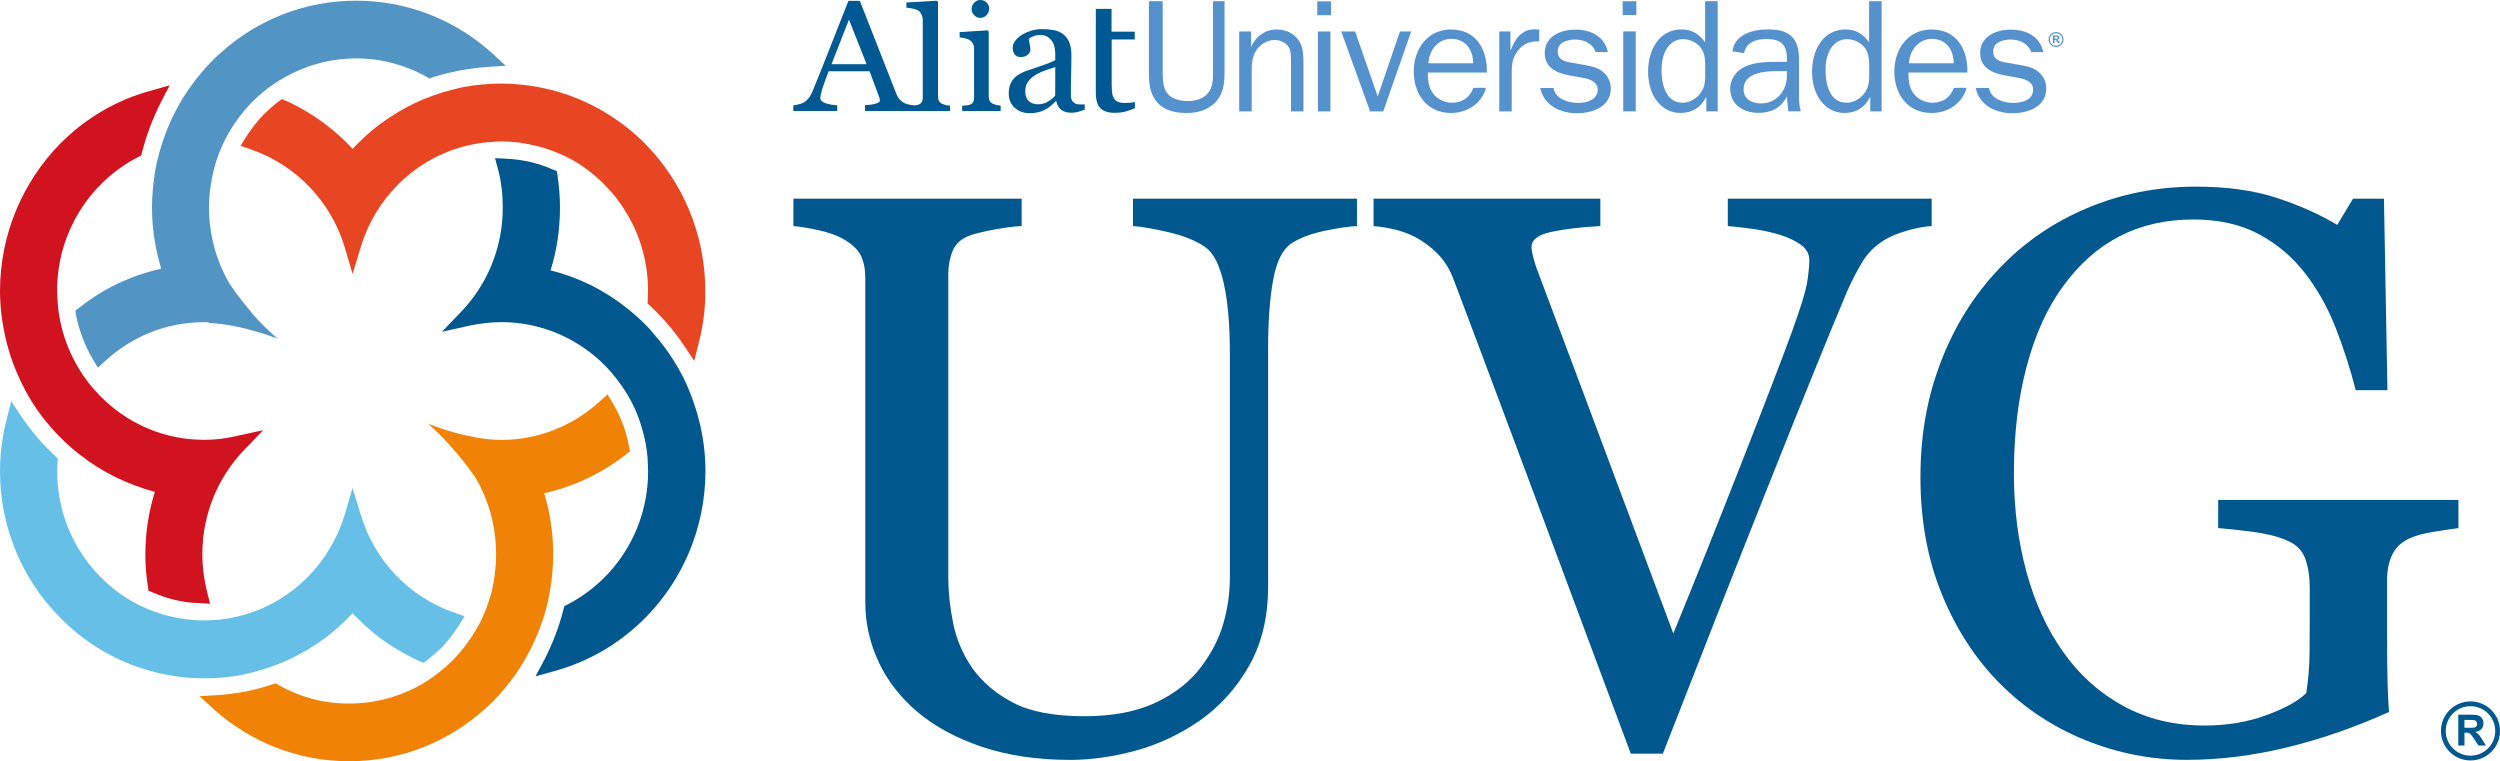
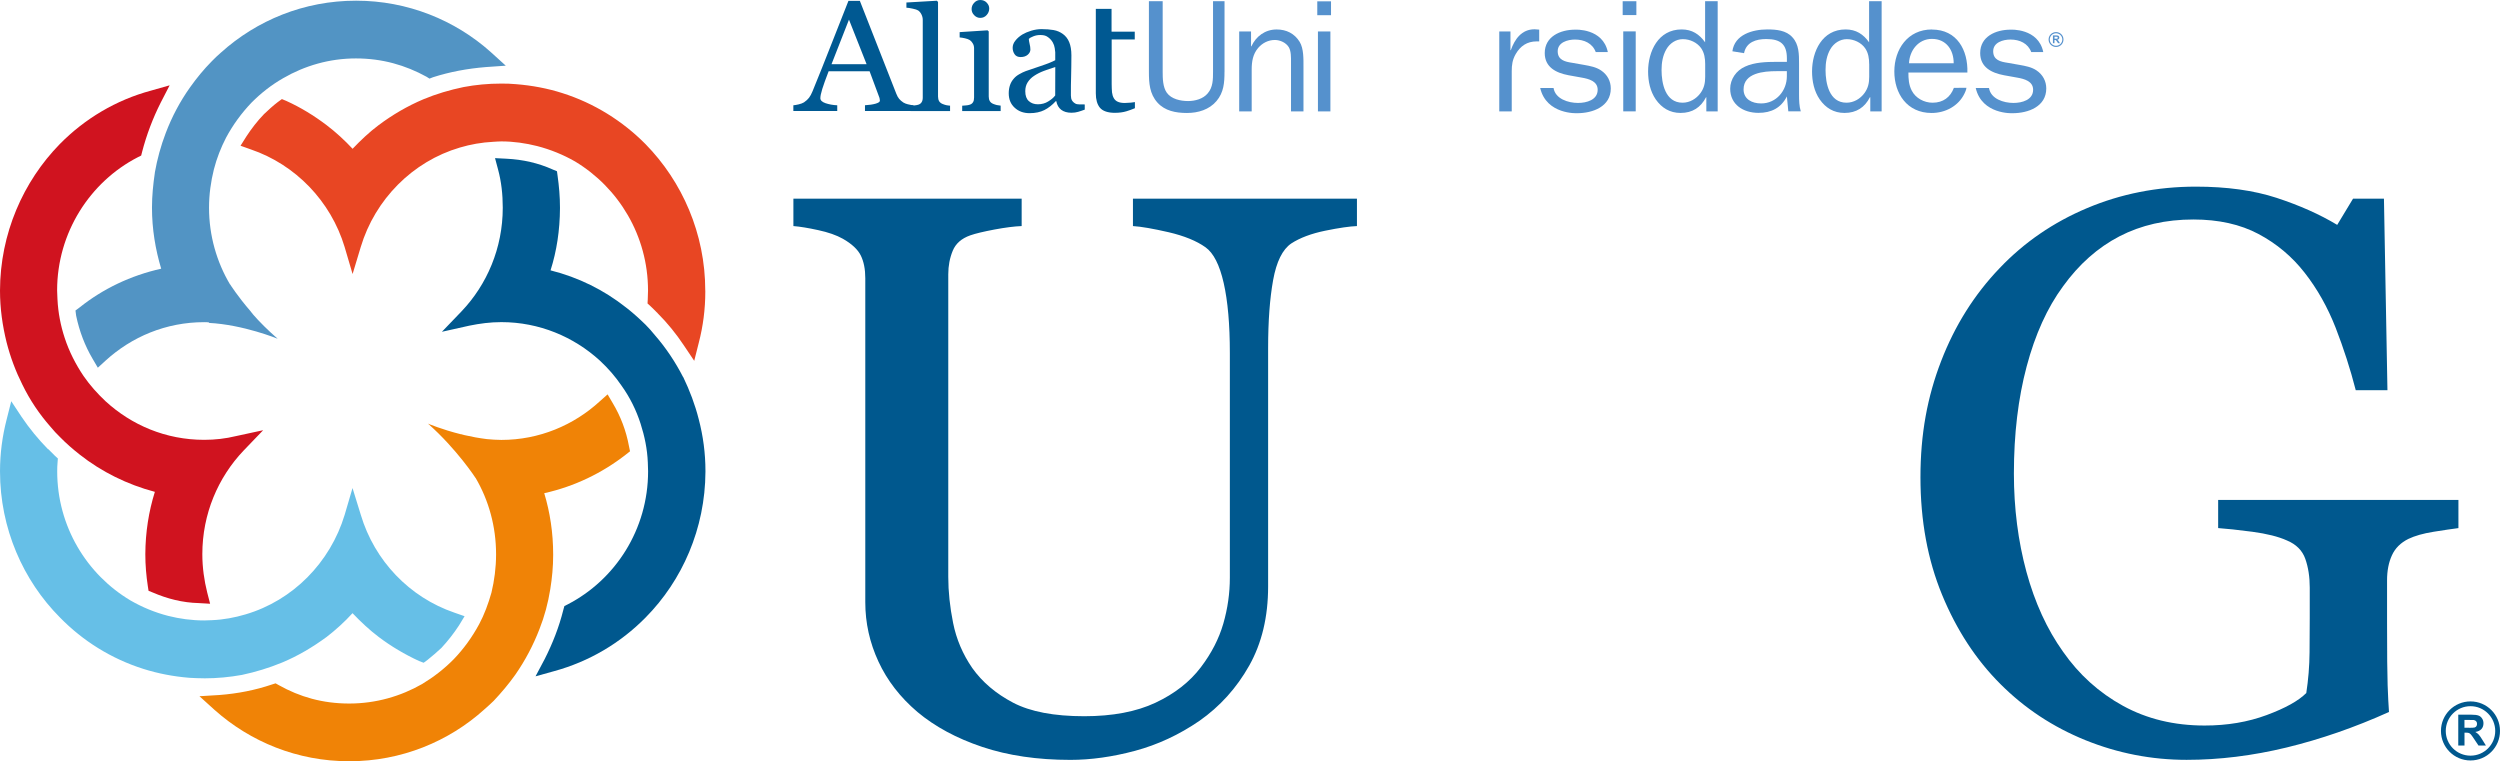
<svg xmlns="http://www.w3.org/2000/svg" id="Capa_2" viewBox="0 0 649.9 197.9">
  <defs>
    <style>
      .cls-1 {
        fill: #5294c4;
      }

      .cls-2 {
        fill: #005992;
      }

      .cls-3 {
        fill: #5591cd;
      }

      .cls-4 {
        fill: #d0131f;
      }

      .cls-5 {
        fill: #00588e;
      }

      .cls-6 {
        fill: #66bfe7;
      }

      .cls-7 {
        fill: #e84623;
      }

      .cls-8 {
        fill: #f08306;
      }
    </style>
  </defs>
  <g id="Capa_1-2" data-name="Capa_1">
    <g>
      <path id="_x38_" class="cls-5" d="M642.23,182.34c-4.24,0-7.68,3.43-7.68,7.67s3.43,7.68,7.68,7.68,7.67-3.43,7.67-7.68-3.44-7.67-7.67-7.67ZM642.23,196.44c-3.55,0-6.43-2.87-6.43-6.43,0-3.55,2.88-6.43,6.43-6.43,3.55,0,6.42,2.88,6.43,6.43,0,3.56-2.87,6.43-6.43,6.43ZM644.35,190.95c-.23-.25-.52-.47-.87-.67.7-.11,1.23-.36,1.59-.75.35-.39.53-.88.53-1.49,0-.48-.11-.89-.35-1.25-.24-.37-.55-.64-.93-.77-.39-.15-1.02-.23-1.86-.23h-3.41v8.02h1.62v-3.35h.33c.37,0,.64.03.81.09.17.07.33.18.48.34.16.16.44.55.85,1.17l1.17,1.75h1.93l-.97-1.56c-.39-.63-.7-1.07-.92-1.3ZM641.86,189.19h-1.2v-2.03h1.26c.66,0,1.05.01,1.18.02.26.05.46.16.61.33.15.17.22.38.22.66,0,.23-.05.44-.16.6-.1.16-.26.27-.45.34-.19.06-.68.09-1.45.09Z" />
      <g>
        <path class="cls-6" d="M52.99,176.34h.11c3.34,0,6.58-.31,9.79-.89,3.54-.75,7.05-1.82,10.4-3.2,4.16-1.73,8.01-4.02,11.63-6.68,2.38-1.84,4.68-3.92,6.72-6.17,2.15,2.25,4.36,4.33,6.79,6.17,3.23,2.45,6.79,4.55,10.51,6.27l1.19.45,1.02-.75c1.27-.99,2.45-2.06,3.59-3.1,1.7-1.83,3.23-3.79,4.57-5.84l1.46-2.41-2.66-.93c-11.61-3.97-20.74-13.44-24.32-25.43l-2.15-6.96-2.04,6.96c-3.76,12.42-13.48,22.28-25.79,25.89-2.76.82-5.7,1.38-8.7,1.5-.72,0-1.37.07-2.01.07-3.28,0-6.38-.43-9.36-1.18-3.47-.89-6.78-2.26-9.81-4.01-11.37-6.76-19.06-19.26-19.06-33.57,0-.79.02-1.54.09-2.28l.08-1.07-.76-.69c-.65-.64-1.19-1.18-1.74-1.74h-.08c-2.49-2.54-4.8-5.34-6.85-8.38l-2.69-4.07-1.2,4.76c-1.1,4.28-1.72,8.78-1.72,13.44v.04h0c0,14.84,6.02,28.38,15.6,38,5.93,6.07,13.3,10.69,21.62,13.33,3.82,1.22,7.85,1.99,11.99,2.33,1.23.07,2.49.13,3.78.13" />
        <path class="cls-4" d="M5.84,100.03l1.91-1.01-1.91,1.01c1.94,3.99,4.43,7.67,7.27,10.89.82.99,1.61,1.86,2.5,2.71,1.56,1.6,3.3,3.12,5.11,4.54,5.66,4.47,12.36,7.79,19.54,9.69-1.59,5.08-2.45,10.48-2.48,16.2h0c0,2.88.24,5.61.65,8.32l.19,1.21,1.1.44c3.72,1.6,7.71,2.65,11.97,2.75l2.93.17-.75-2.92c-.78-3.11-1.27-6.47-1.27-9.97,0-10.47,4.1-19.96,10.72-26.92l5.09-5.3-7.07,1.53c-2.66.65-5.43.97-8.26.97-9.96,0-18.87-3.82-25.66-10.05-2.11-2-4.02-4.11-5.69-6.53-2.04-3.02-3.76-6.38-4.91-9.91-1.05-3.18-1.71-6.56-1.88-10.05,0-.68-.09-1.54-.09-2.29,0-15.04,8.55-28.21,20.93-34.61l.92-.46.24-.94c1.16-4.46,2.8-8.78,4.84-12.82l2.32-4.5-4.81,1.37c-9.14,2.45-17.29,7.35-23.74,13.9C6.02,47.19.04,60.73,0,75.54h0c0,4.68.65,9.16,1.72,13.48.99,3.87,2.39,7.57,4.12,11.02" />
        <path class="cls-1" d="M40.26,44.87c-.44,3-.75,6.01-.75,9.04v.1c0,5.51.89,10.83,2.39,15.84-7.95,1.78-15.11,5.22-21.18,10.05l-1.1.82.17,1.34c.85,4.08,2.29,7.83,4.27,11.19l1.37,2.34,2-1.83c6.8-6.2,15.7-10.01,25.66-10.01.42,0,.85,0,1.29.07l-.1.12c9,.46,17.9,4.12,17.9,4.12-2.49-2.16-4.75-4.41-6.58-6.52h.06c-.21-.23-.38-.39-.51-.61-3.38-3.9-5.36-7.05-5.36-7.05v.05c-3.44-5.8-5.45-12.65-5.45-19.92,0-3.45.47-6.82,1.26-9.97.75-2.93,1.84-5.68,3.17-8.26,1.81-3.37,4.03-6.4,6.66-9.15,2.42-2.43,5.18-4.59,8.18-6.3,5.6-3.25,12.05-5.14,18.91-5.14s12.89,1.76,18.35,4.76l.78.49.92-.36c4.37-1.4,8.94-2.25,13.72-2.64l5.19-.36-3.89-3.53C118.28,5.21,105.93.18,92.6.18h-.07c-13.48,0-25.8,5.1-35.15,13.54-.85.72-1.56,1.44-2.31,2.19-2.09,2.11-3.93,4.36-5.66,6.79-2.57,3.61-4.71,7.62-6.32,11.87-1.27,3.33-2.22,6.79-2.84,10.3" />
        <path class="cls-7" d="M183.34,75.54c0-14.81-6-28.35-15.53-38.07-5.97-6.03-13.38-10.66-21.63-13.27-3.82-1.22-7.88-1.99-12.07-2.32-1.27-.13-2.5-.15-3.79-.15h-.03c-3.39,0-6.62.31-9.76.9-3.62.75-7.14,1.79-10.44,3.17-4.17,1.76-8.06,4.04-11.67,6.74-2.42,1.81-4.64,3.92-6.76,6.14-2.07-2.22-4.37-4.33-6.75-6.14-3.27-2.48-6.76-4.62-10.47-6.3l-1.16-.48-1.06.77c-1.26.96-2.46,2.07-3.59,3.14-1.74,1.8-3.27,3.79-4.6,5.83l-1.5,2.39,2.67.95c11.59,3.94,20.8,13.45,24.39,25.37l2.07,7.03,2.12-7.03c3.72-12.38,13.48-22.24,25.76-25.85,2.76-.82,5.69-1.35,8.73-1.5.68-.03,1.33-.1,2.05-.1,3.21,0,6.34.46,9.32,1.21,3.47.9,6.79,2.25,9.86,4.01,11.31,6.82,18.96,19.26,18.96,33.57,0,.75-.03,1.6-.07,2.29l-.06,1.04.77.71c.66.6,1.16,1.15,1.75,1.72l.08.03v.06c2.52,2.52,4.81,5.32,6.85,8.39l2.69,4.01,1.2-4.76c1.1-4.25,1.68-8.65,1.68-13.22v-.25h0Z" />
        <path class="cls-5" d="M177.57,98.01c-2.01-3.92-4.5-7.64-7.31-10.86-.78-.97-1.59-1.89-2.44-2.74-1.61-1.57-3.31-3.12-5.12-4.51-5.72-4.52-12.31-7.79-19.58-9.62,1.61-5.04,2.42-10.46,2.45-16.08v-.29c0-2.76-.24-5.51-.62-8.22l-.16-1.17-1.16-.48c-3.65-1.64-7.71-2.58-11.98-2.78l-2.96-.15.78,2.92c.86,3.15,1.23,6.52,1.23,9.97,0,10.48-4.1,19.99-10.7,26.92l-5.12,5.33,7.13-1.59c2.73-.56,5.46-.92,8.33-.92,9.83,0,18.83,3.81,25.61,10.01,2.12,1.97,4.03,4.15,5.67,6.57,2.12,2.97,3.79,6.32,4.92,9.86,1.02,3.18,1.73,6.52,1.87,10.06.04.74.07,1.5.07,2.28,0,15.09-8.49,28.18-20.91,34.6l-.85.43-.27.97c-1.13,4.54-2.8,8.75-4.84,12.79l-2.39,4.51,4.81-1.34c9.13-2.49,17.3-7.34,23.81-13.96,9.52-9.62,15.48-23.1,15.55-37.87v-.14h0v-.07c0-4.62-.61-9.12-1.73-13.4-.97-3.86-2.37-7.54-4.07-11.06" />
        <path class="cls-8" d="M143.05,153.17c.47-2.93.75-5.85.75-8.87v-.2c0-5.54-.81-10.9-2.32-15.89,7.85-1.74,15.08-5.25,21.22-10.04l1.08-.85-.27-1.31c-.74-4.07-2.2-7.83-4.22-11.21l-1.34-2.28-2.01,1.79c-6.78,6.22-15.75,10.05-25.61,10.05-1.26,0-2.5-.1-3.76-.21-2.01-.25-4-.61-5.83-1.04-.32-.09-.62-.18-.92-.25v.03c-4.99-1.24-8.56-2.77-8.56-2.77,7.54,6.68,12.38,14.15,12.38,14.15v-.03c3.41,5.82,5.32,12.62,5.32,19.87,0,3.47-.45,6.83-1.2,9.94-.83,2.92-1.84,5.68-3.2,8.22-1.82,3.36-4.03,6.43-6.62,9.11-2.45,2.5-5.26,4.66-8.19,6.43-5.56,3.19-12.04,5.08-18.96,5.08s-12.87-1.72-18.33-4.79l-.82-.46-.92.29c-4.33,1.47-8.94,2.38-13.65,2.74l-5.22.32,3.93,3.56c9.32,8.3,21.56,13.34,34.93,13.34h.14c13.43,0,25.82-5.11,35.1-13.51.82-.71,1.64-1.46,2.38-2.18,2.02-2.15,3.9-4.36,5.64-6.82,2.56-3.68,4.64-7.62,6.28-11.87,1.3-3.29,2.22-6.72,2.8-10.34" />
      </g>
      <g>
        <path class="cls-5" d="M352.75,58.77c-1.87.07-4.61.46-8.23,1.2-3.61.74-6.56,1.84-8.84,3.32-2.27,1.54-3.85,4.72-4.72,9.53-.87,4.83-1.3,10.71-1.3,17.68v61.95c0,7.91-1.64,14.76-4.92,20.59-3.28,5.82-7.6,10.61-12.95,14.36-5.28,3.62-10.86,6.2-16.71,7.78-5.87,1.57-11.47,2.36-16.82,2.36-8.57,0-16.2-1.12-22.89-3.36-6.69-2.24-12.32-5.28-16.87-9.09-4.49-3.82-7.87-8.19-10.14-13.11-2.28-4.92-3.42-10.05-3.42-15.42v-84.24c0-2.35-.39-4.3-1.16-5.88-.77-1.57-2.32-3.03-4.67-4.37-1.67-.94-3.82-1.69-6.43-2.25-2.61-.57-4.75-.92-6.43-1.05v-7.13h59.34v7.13c-1.87.07-4.24.37-7.08.9-2.85.54-4.94,1.04-6.27,1.51-2.28.8-3.8,2.14-4.57,4.01-.77,1.87-1.16,3.91-1.16,6.12v78.66c0,3.82.42,7.81,1.26,11.99.84,4.19,2.49,8.08,4.97,11.69,2.61,3.67,6.16,6.68,10.64,9.03,4.49,2.34,10.64,3.51,18.47,3.51,7.36,0,13.54-1.17,18.53-3.51,4.98-2.34,8.92-5.42,11.8-9.23,2.74-3.61,4.69-7.39,5.83-11.33,1.14-3.95,1.7-7.93,1.7-11.94v-58.4c0-7.42-.53-13.49-1.6-18.21-1.07-4.71-2.65-7.81-4.72-9.28-2.34-1.67-5.54-2.97-9.59-3.92-4.05-.93-7.15-1.47-9.28-1.6v-7.13h58.23v7.13Z" />
-         <path class="cls-5" d="M502.17,58.77c-1.74.07-3.85.46-6.32,1.16-2.48.7-4.52,1.55-6.12,2.56-2.28,1.41-4.1,3.21-5.48,5.42-1.37,2.21-2.73,4.82-4.07,7.83-4.48,10.65-11.22,27.23-20.18,49.76-8.98,22.51-18.21,46-27.72,70.42h-8.34c-9.63-25.9-18.94-50.87-27.91-74.9-8.98-24.03-15.06-40.26-18.27-48.69-.8-2.08-1.87-3.91-3.22-5.48-1.34-1.57-3.11-3.07-5.32-4.47-1.81-1.13-3.82-1.99-6.03-2.56-2.21-.57-4.25-.92-6.12-1.05v-7.13h58.96v7.13c-5.02.27-9.25.77-12.7,1.5-3.45.74-5.18,2.05-5.18,3.92,0,.74.14,1.6.41,2.61.27,1.01.5,1.81.7,2.41,2.48,6.56,6.49,17.26,12.05,32.1,5.55,14.84,13.45,35.97,23.69,63.36,5.09-12.39,10.95-27.03,17.57-43.91,6.63-16.89,11.08-28.48,13.36-34.77,2.21-6.1,3.5-10.32,3.87-12.66.36-2.34.55-4.26.55-5.73,0-1.54-.69-2.83-2.06-3.87-1.37-1.03-3.2-1.92-5.47-2.65-2.21-.67-4.45-1.18-6.73-1.51-2.27-.34-4.59-.6-6.93-.8v-7.13h53v7.13Z" />
        <path class="cls-5" d="M639.12,137.28c-1.61.21-3.76.52-6.48.96-2.71.43-4.9,1.06-6.57,1.86-2.01,1-3.43,2.42-4.27,4.27-.84,1.83-1.26,3.99-1.26,6.47v11.05c0,8.04.05,13.46.15,16.27.1,2.81.22,5.13.35,6.93-8.9,4.01-17.77,7.08-26.62,9.23-8.83,2.14-17.5,3.21-26,3.21-9.1,0-17.87-1.71-26.31-5.12-8.43-3.42-15.79-8.28-22.08-14.58-6.37-6.36-11.42-14.1-15.17-23.21-3.75-9.11-5.62-19.29-5.62-30.54s1.79-20.91,5.37-30.19c3.58-9.28,8.65-17.34,15.21-24.18,6.36-6.69,13.94-11.9,22.74-15.61,8.8-3.71,18.23-5.58,28.27-5.58,8.03,0,15.02.97,20.98,2.91,5.96,1.95,11.22,4.29,15.77,7.03l4.12-6.82h8.03l.91,49.8h-8.24c-1.4-5.48-3.15-10.88-5.22-16.22-2.08-5.32-4.76-10.09-8.05-14.3-3.28-4.22-7.29-7.57-12.01-10.09-4.73-2.51-10.37-3.77-16.94-3.77-7.17,0-13.57,1.46-19.2,4.37-5.63,2.92-10.52,7.25-14.68,13.01-4.09,5.56-7.24,12.5-9.45,20.81-2.21,8.3-3.32,17.58-3.32,27.84,0,9.03,1.09,17.56,3.26,25.57,2.18,7.99,5.35,14.92,9.51,20.75,4.15,5.95,9.35,10.65,15.58,14.07,6.23,3.42,13.31,5.13,21.22,5.13,5.89,0,11.27-.91,16.14-2.72,4.86-1.8,8.29-3.71,10.3-5.73.53-3.47.82-6.99.85-10.54.03-3.54.05-6.55.05-9.03v-7.83c0-2.81-.39-5.31-1.16-7.49-.77-2.17-2.36-3.77-4.77-4.77-2.21-1-5.21-1.75-8.99-2.26-3.78-.49-6.75-.81-8.89-.96v-7.32h62.46v7.32Z" />
      </g>
      <g>
        <g>
          <path class="cls-2" d="M246.98,28.87h-10.27v-1.39c.34-.03.68-.05,1.06-.08.37-.04.68-.1.92-.17.39-.12.69-.33.89-.65.21-.32.3-.73.3-1.24V5.18c0-.52-.12-.98-.34-1.43-.21-.42-.5-.79-.85-1.03-.27-.17-.72-.33-1.42-.47-.68-.15-1.23-.23-1.64-.25V.65l7.92-.46.3.32v24.58c0,.48.1.89.28,1.21.19.31.49.56.89.72.32.13.63.24.93.31.32.07.66.11,1.03.14v1.39Z" />
          <path class="cls-2" d="M256.49.67c-.43-.44-.98-.67-1.67-.67-.6,0-1.13.24-1.57.72-.45.46-.67,1.02-.67,1.65,0,.59.22,1.13.67,1.58.44.46.97.7,1.57.7.67,0,1.22-.24,1.66-.73.45-.49.68-1.06.68-1.71,0-.59-.23-1.08-.67-1.53M260.12,28.87h-9.99v-1.39c.33-.03.67-.05,1.01-.08.36-.03.65-.08.91-.17.41-.12.7-.33.89-.65.21-.32.28-.73.28-1.24v-12.78c0-.44-.09-.86-.31-1.23-.2-.37-.48-.69-.86-.94-.27-.17-.66-.31-1.17-.43-.51-.11-.98-.2-1.41-.23v-1.38l7.25-.47.31.29v16.91c0,.48.09.89.29,1.22.19.32.5.55.89.71.31.13.63.22.92.3.3.07.63.12,1,.15v1.39Z" />
          <path class="cls-2" d="M274.33,17.43c-1.2.36-2.04.67-2.95,1-.92.34-1.76.76-2.53,1.27-.73.47-1.28,1.04-1.7,1.7-.41.64-.62,1.42-.62,2.32,0,1.17.32,2.03.93,2.56.61.56,1.4.83,2.35.83,1.01,0,1.91-.25,2.67-.73.78-.48,1.31-.89,1.83-1.56l.02-7.39ZM282.01,28.49c-.66.25-1.25.44-1.76.59-.51.15-1.08.23-1.72.23-1.11,0-2-.27-2.66-.77-.66-.52-1.09-1.25-1.28-2.25h-.12c-.93,1.01-1.93,1.8-2.99,2.33-1.04.52-2.33.8-3.82.8-1.6,0-2.89-.48-3.91-1.44-1.02-.94-1.52-2.18-1.52-3.73,0-.8.12-1.51.34-2.15.22-.64.56-1.2,1.02-1.71.35-.41.83-.8,1.42-1.12.58-.33,1.11-.59,1.63-.78.65-.24,1.94-.68,3.9-1.33,1.96-.65,3.1-1.14,3.78-1.51v-2.07c0-.18-.05-.55-.13-1.06-.08-.52-.24-1.01-.5-1.47-.29-.52-.69-.98-1.21-1.36-.51-.39-1.06-.59-2.02-.59-.66,0-1.27.11-1.83.34-.56.21-.95.44-1.18.68,0,.29.08.7.2,1.26.14.53.21,1.04.21,1.5,0,.49-.23.94-.67,1.33-.45.4-1.07.62-1.86.62-.72,0-1.25-.24-1.58-.74-.34-.5-.5-1.06-.5-1.67,0-.65.23-1.27.7-1.85.46-.61,1.07-1.12,1.8-1.59.64-.38,1.41-.72,2.33-1,.91-.27,1.8-.41,2.68-.41,1.19,0,2.23.09,3.11.24.91.16,1.71.5,2.43,1.02.73.53,1.28,1.23,1.65,2.13.37.89.57,2.03.57,3.43,0,2-.04,3.78-.07,5.32-.06,1.57-.06,3.25-.06,5.09,0,.54.09.98.28,1.3.2.33.49.61.89.83.2.13.55.2,1.01.21.45,0,.93.01,1.42.01v1.34Z" />
          <path class="cls-2" d="M284.87,24.29c0,1.59.35,2.85,1.07,3.72.72.86,2.07,1.32,3.85,1.32,1.19,0,2.21-.15,3.03-.4.7-.21,1.44-.48,2.21-.8v-1.59c-.27.05-.61.09-1.04.14-.7.06-1.21.09-1.57.09-.78,0-1.39-.11-1.84-.32-.46-.2-.8-.52-1.02-.91-.26-.44-.41-.95-.48-1.52-.05-.59-.09-1.31-.09-2.18v-11.58h6v-2.02h-6.03V2.31h-4.09v21.98Z" />
          <path class="cls-2" d="M216.16,16.69l4.54-11.59,4.58,11.59h-9.12ZM236.13,27.15c-.53-.13-.94-.29-1.28-.49-.48-.31-.85-.65-1.12-.98-.28-.34-.52-.77-.73-1.32L223.53.23h-2.97c-1.28,3.25-2.7,6.87-4.28,10.86-1.83,4.67-3.51,8.88-5.04,12.61-.3.72-.6,1.3-.92,1.71-.31.41-.75.81-1.32,1.2-.36.21-.81.39-1.37.52-.56.13-1.02.21-1.39.24v1.49h11.41v-1.49c-1.12-.05-2.14-.24-3.04-.54-.89-.31-1.35-.74-1.35-1.3,0-.24.04-.56.11-.93.08-.37.21-.87.39-1.48.2-.61.43-1.28.68-2,.26-.74.57-1.59.97-2.59h10.65l2.49,6.7c.06.14.11.3.13.48.04.19.06.34.06.46,0,.32-.38.56-1.11.78-.74.21-1.66.35-2.77.41v1.49h12.6v-1.49c-.36-.01-.79-.08-1.33-.23" />
        </g>
        <g>
          <path class="cls-3" d="M318.32,18.67c0,2.78-.17,5.35-2.08,7.6-1.9,2.24-4.77,3.1-7.69,3.1s-5.73-.56-7.65-2.69c-2.07-2.29-2.23-5.11-2.23-8.01V.31h3.58v18.36c0,1.67.03,3.97,1.07,5.43,1.17,1.66,3.58,2.17,5.53,2.17,1.83,0,3.92-.56,5.11-2,1.38-1.59,1.38-3.68,1.38-5.6V.31h2.99v18.36Z" />
          <path class="cls-3" d="M325.22,12.04h.09c1.2-2.6,3.57-4.38,6.57-4.38,2.54,0,4.65,1.06,5.98,3.22,1.08,1.76.99,4.55.99,6.59v11.49h-3.24v-12.84c0-1.23.05-2.78-.58-3.86-.72-1.17-2.24-1.87-3.62-1.87-1.7,0-3.23.78-4.35,2.08-1.37,1.64-1.67,3.52-1.67,5.61v10.87h-3.25V8.18h3.08v3.86Z" />
          <path class="cls-3" d="M345.85,28.96h-3.24V8.18h3.24v20.78ZM346.01,3.95h-3.57V.35h3.57v3.61Z" />
-           <polygon class="cls-3" points="359.59 28.96 356.18 28.96 348.66 8.18 352.28 8.18 358.16 25.08 363.94 8.18 366.85 8.18 359.59 28.96" />
          <path class="cls-3" d="M392.66,8.18v4.87h.09c1-2.83,2.79-5.44,6.18-5.44l1.2.09v3.06h-.66c-2.49,0-4.23,1.2-5.44,3.28-.87,1.51-1.04,2.83-1.04,4.46v10.46h-3.24V8.18h2.9Z" />
          <path class="cls-3" d="M425.22,28.95h-3.24V8.16h3.24v20.78ZM425.39,3.92h-3.56V.32h3.56v3.6Z" />
          <path class="cls-3" d="M443.28,16.65c0-1.43-.2-2.9-1.06-4.14-1.05-1.47-2.91-2.33-4.74-2.33s-3.41,1.1-4.28,2.61c-.96,1.64-1.26,3.53-1.26,5.42,0,3.39.92,8.49,5.46,8.49,1.86,0,3.56-1,4.65-2.49.99-1.35,1.23-2.7,1.23-4.24v-3.32ZM443.28.31h3.25v28.65h-2.95v-3.68h-.08c-1.35,2.62-3.5,4.08-6.62,4.08-2.79,0-4.9-1.31-6.45-3.52-1.45-2.11-1.99-4.71-1.99-7.27,0-5.19,2.61-10.92,8.72-10.92,2.71,0,4.61,1.25,6.1,3.35V.31Z" />
          <path class="cls-3" d="M464.52,18.5h-2.71c-3.31,0-8.55.45-8.55,4.74,0,2.58,2.24,3.65,4.56,3.65,3.99,0,6.69-3.37,6.69-7.04v-1.35ZM464.52,16.09v-.91c0-3.65-1.63-5.03-5.36-5.03-2.67,0-5.21.81-5.78,3.67l-3.03-.49c.58-4.34,5.24-5.68,9.1-5.68,2.29,0,4.91.23,6.5,2.04,1.73,1.84,1.73,4.45,1.73,6.83v8.05c0,1.51.04,3.03.45,4.38h-3.24l-.37-3.89c-1.51,2.98-4.03,4.28-7.39,4.28-3.95,0-7.35-2.16-7.35-6.27,0-2.49,1.58-4.76,3.9-5.77,2.38-1.11,5.49-1.22,8.1-1.22h2.75Z" />
          <path class="cls-3" d="M485.91,16.65c0-1.43-.2-2.9-1.07-4.14-1.04-1.47-2.92-2.33-4.74-2.33s-3.42,1.1-4.28,2.61c-.96,1.64-1.25,3.53-1.25,5.42,0,3.39.92,8.49,5.44,8.49,1.88,0,3.58-1,4.67-2.49.99-1.35,1.24-2.7,1.24-4.24v-3.32ZM485.91.31h3.24v28.65h-2.95v-3.68h-.1c-1.33,2.62-3.49,4.08-6.61,4.08-2.78,0-4.9-1.31-6.44-3.52-1.45-2.11-1.99-4.71-1.99-7.27,0-5.19,2.62-10.92,8.72-10.92,2.72,0,4.62,1.25,6.11,3.35V.31Z" />
          <path class="cls-3" d="M496.27,16.45c.12-3.28,2.41-6.34,5.95-6.34,3.74,0,5.68,2.9,5.66,6.34h-11.61ZM502.22,7.66c-6.32,0-9.77,5.19-9.77,10.92s3.29,10.79,9.69,10.79c3.63,0,6.98-1.84,8.52-5,.55-1.09.53-1.55.53-1.55l-3.26.02c-.9,2.43-2.8,3.86-5.54,3.86-2.2,0-4.42-1.19-5.42-3.16-.78-1.54-.86-3.05-.86-4.69h15.33c.18-5.78-2.66-11.17-9.22-11.17" />
-           <path class="cls-3" d="M371.35,16.45c.12-3.28,2.4-6.35,5.93-6.35,3.74,0,5.7,2.9,5.67,6.35h-11.6ZM377.28,7.66c-6.31,0-9.76,5.19-9.76,10.92s3.29,10.79,9.69,10.79c3.62,0,6.98-1.84,8.52-5,.57-1.09.54-1.55.54-1.55l-3.25.02c-.91,2.43-2.81,3.86-5.56,3.86-2.2,0-4.4-1.19-5.41-3.16-.78-1.54-.87-3.06-.87-4.69h15.34c.17-5.78-2.65-11.17-9.23-11.17" />
          <path class="cls-3" d="M513.6,22.87h3.46c.45,2.84,3.81,3.89,6.35,3.89,2.24,0,5.12-.78,5.12-3.43,0-2.22-2.29-2.83-4.13-3.15l-3.44-.62c-3.25-.61-6.19-2.08-6.19-5.77,0-4.29,4.03-6.08,7.9-6.08,0,0,7.21-.43,8.5,5.83h-3.13c-.84-2.27-3-3.26-5.41-3.26-1.91,0-4.48.74-4.48,3.04s1.9,2.73,3.78,3.01l3.07.54c1.55.28,3.12.56,4.41,1.43,1.66,1.11,2.54,2.82,2.54,4.7,0,4.7-4.66,6.43-8.78,6.43,0,0-7.94.39-9.56-6.55" />
          <path class="cls-3" d="M400.39,22.87h3.47c.45,2.84,3.83,3.89,6.35,3.89,2.24,0,5.12-.78,5.12-3.43,0-2.22-2.29-2.83-4.12-3.15l-3.45-.62c-3.25-.61-6.19-2.08-6.19-5.77,0-4.29,4.04-6.08,7.9-6.08,0,0,7.21-.43,8.5,5.83h-3.14c-.83-2.27-3-3.26-5.4-3.26-1.91,0-4.49.74-4.49,3.04s1.91,2.73,3.79,3.01l3.07.54c1.54.28,3.11.56,4.4,1.43,1.67,1.11,2.54,2.82,2.54,4.7,0,4.7-4.65,6.43-8.78,6.43,0,0-7.95.39-9.57-6.55" />
          <path id="_x38_-2" data-name="_x38_" class="cls-3" d="M534.49,8.34c-1.07,0-1.94.86-1.94,1.93s.87,1.94,1.94,1.94,1.93-.86,1.93-1.94-.86-1.93-1.93-1.93ZM534.49,11.9c-.9,0-1.63-.73-1.63-1.63s.73-1.62,1.63-1.62,1.63.73,1.63,1.62-.73,1.63-1.63,1.63ZM535.03,10.51c-.06-.07-.13-.12-.22-.18.18-.02.3-.08.4-.19.09-.1.13-.22.13-.37,0-.13-.04-.23-.09-.32-.06-.09-.14-.16-.24-.19-.1-.03-.26-.06-.48-.06h-.85v2.03h.4v-.84h.08c.1,0,.17.01.21.02.04.01.09.04.13.09.03.04.11.14.22.29l.29.44h.49l-.24-.4c-.11-.17-.19-.26-.24-.32ZM534.4,10.05h-.31v-.5h.32c.18,0,.27,0,.31.01.06,0,.12.03.15.08.04.04.06.1.06.17,0,.06-.01.11-.04.15-.03.05-.06.08-.11.09-.05.02-.17.02-.37.02Z" />
        </g>
      </g>
    </g>
  </g>
</svg>